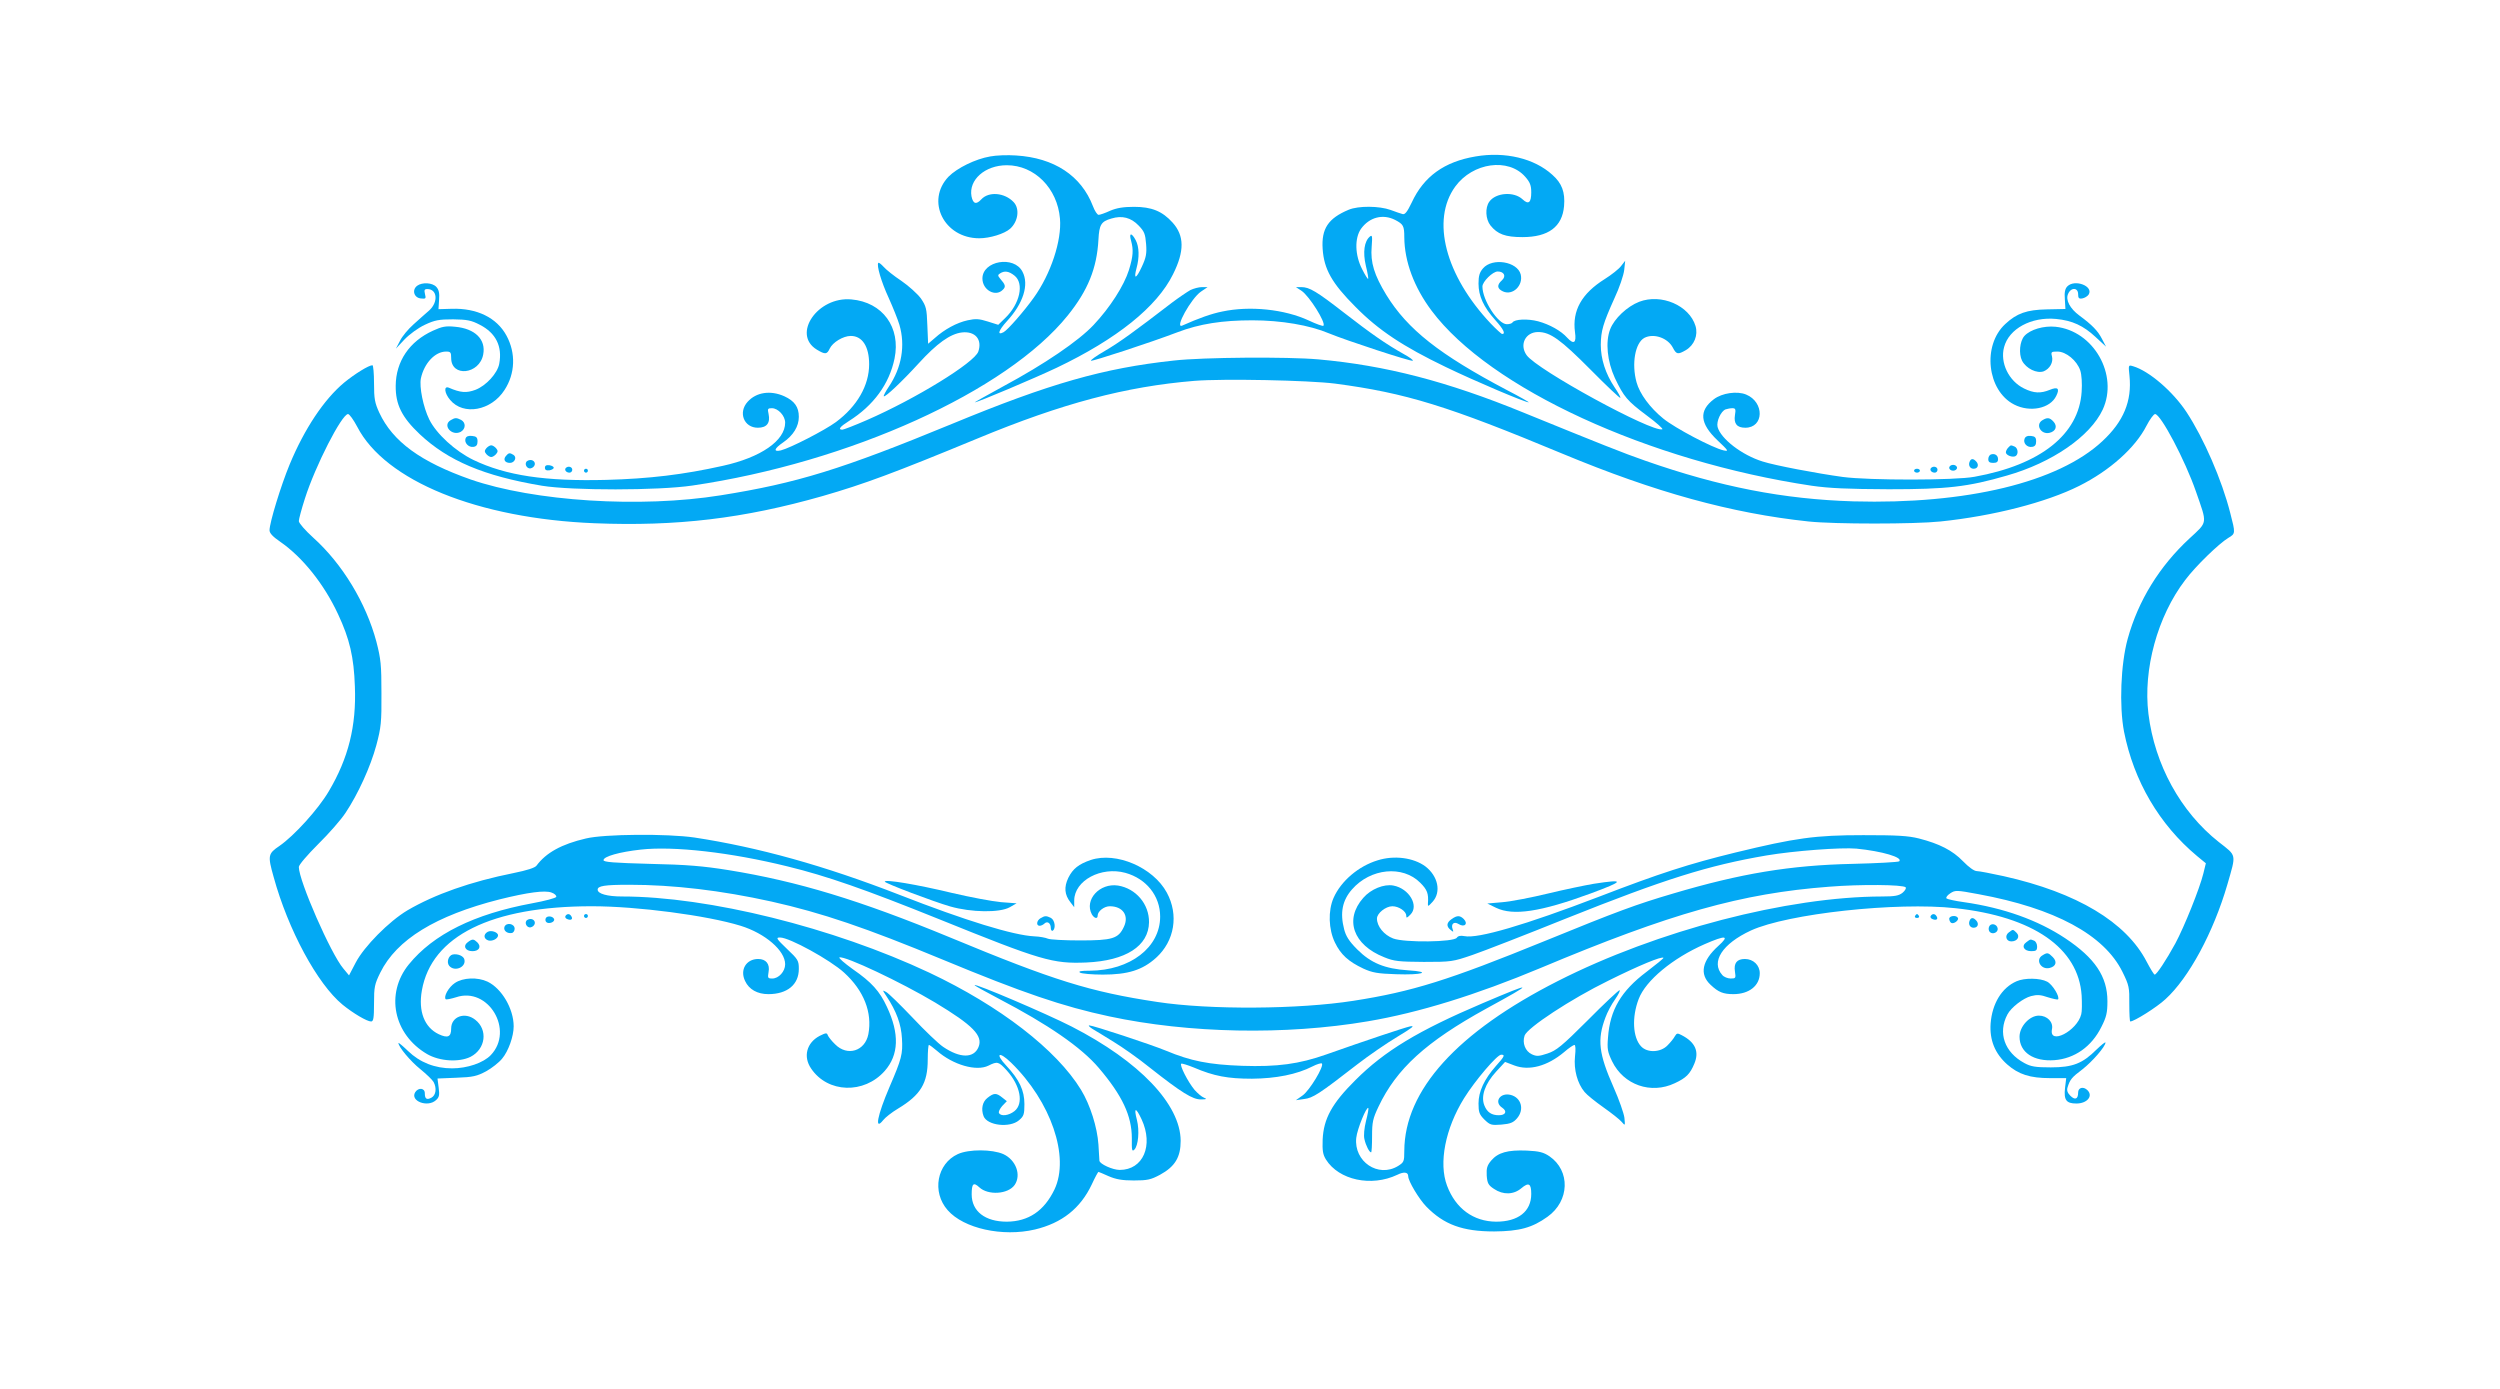
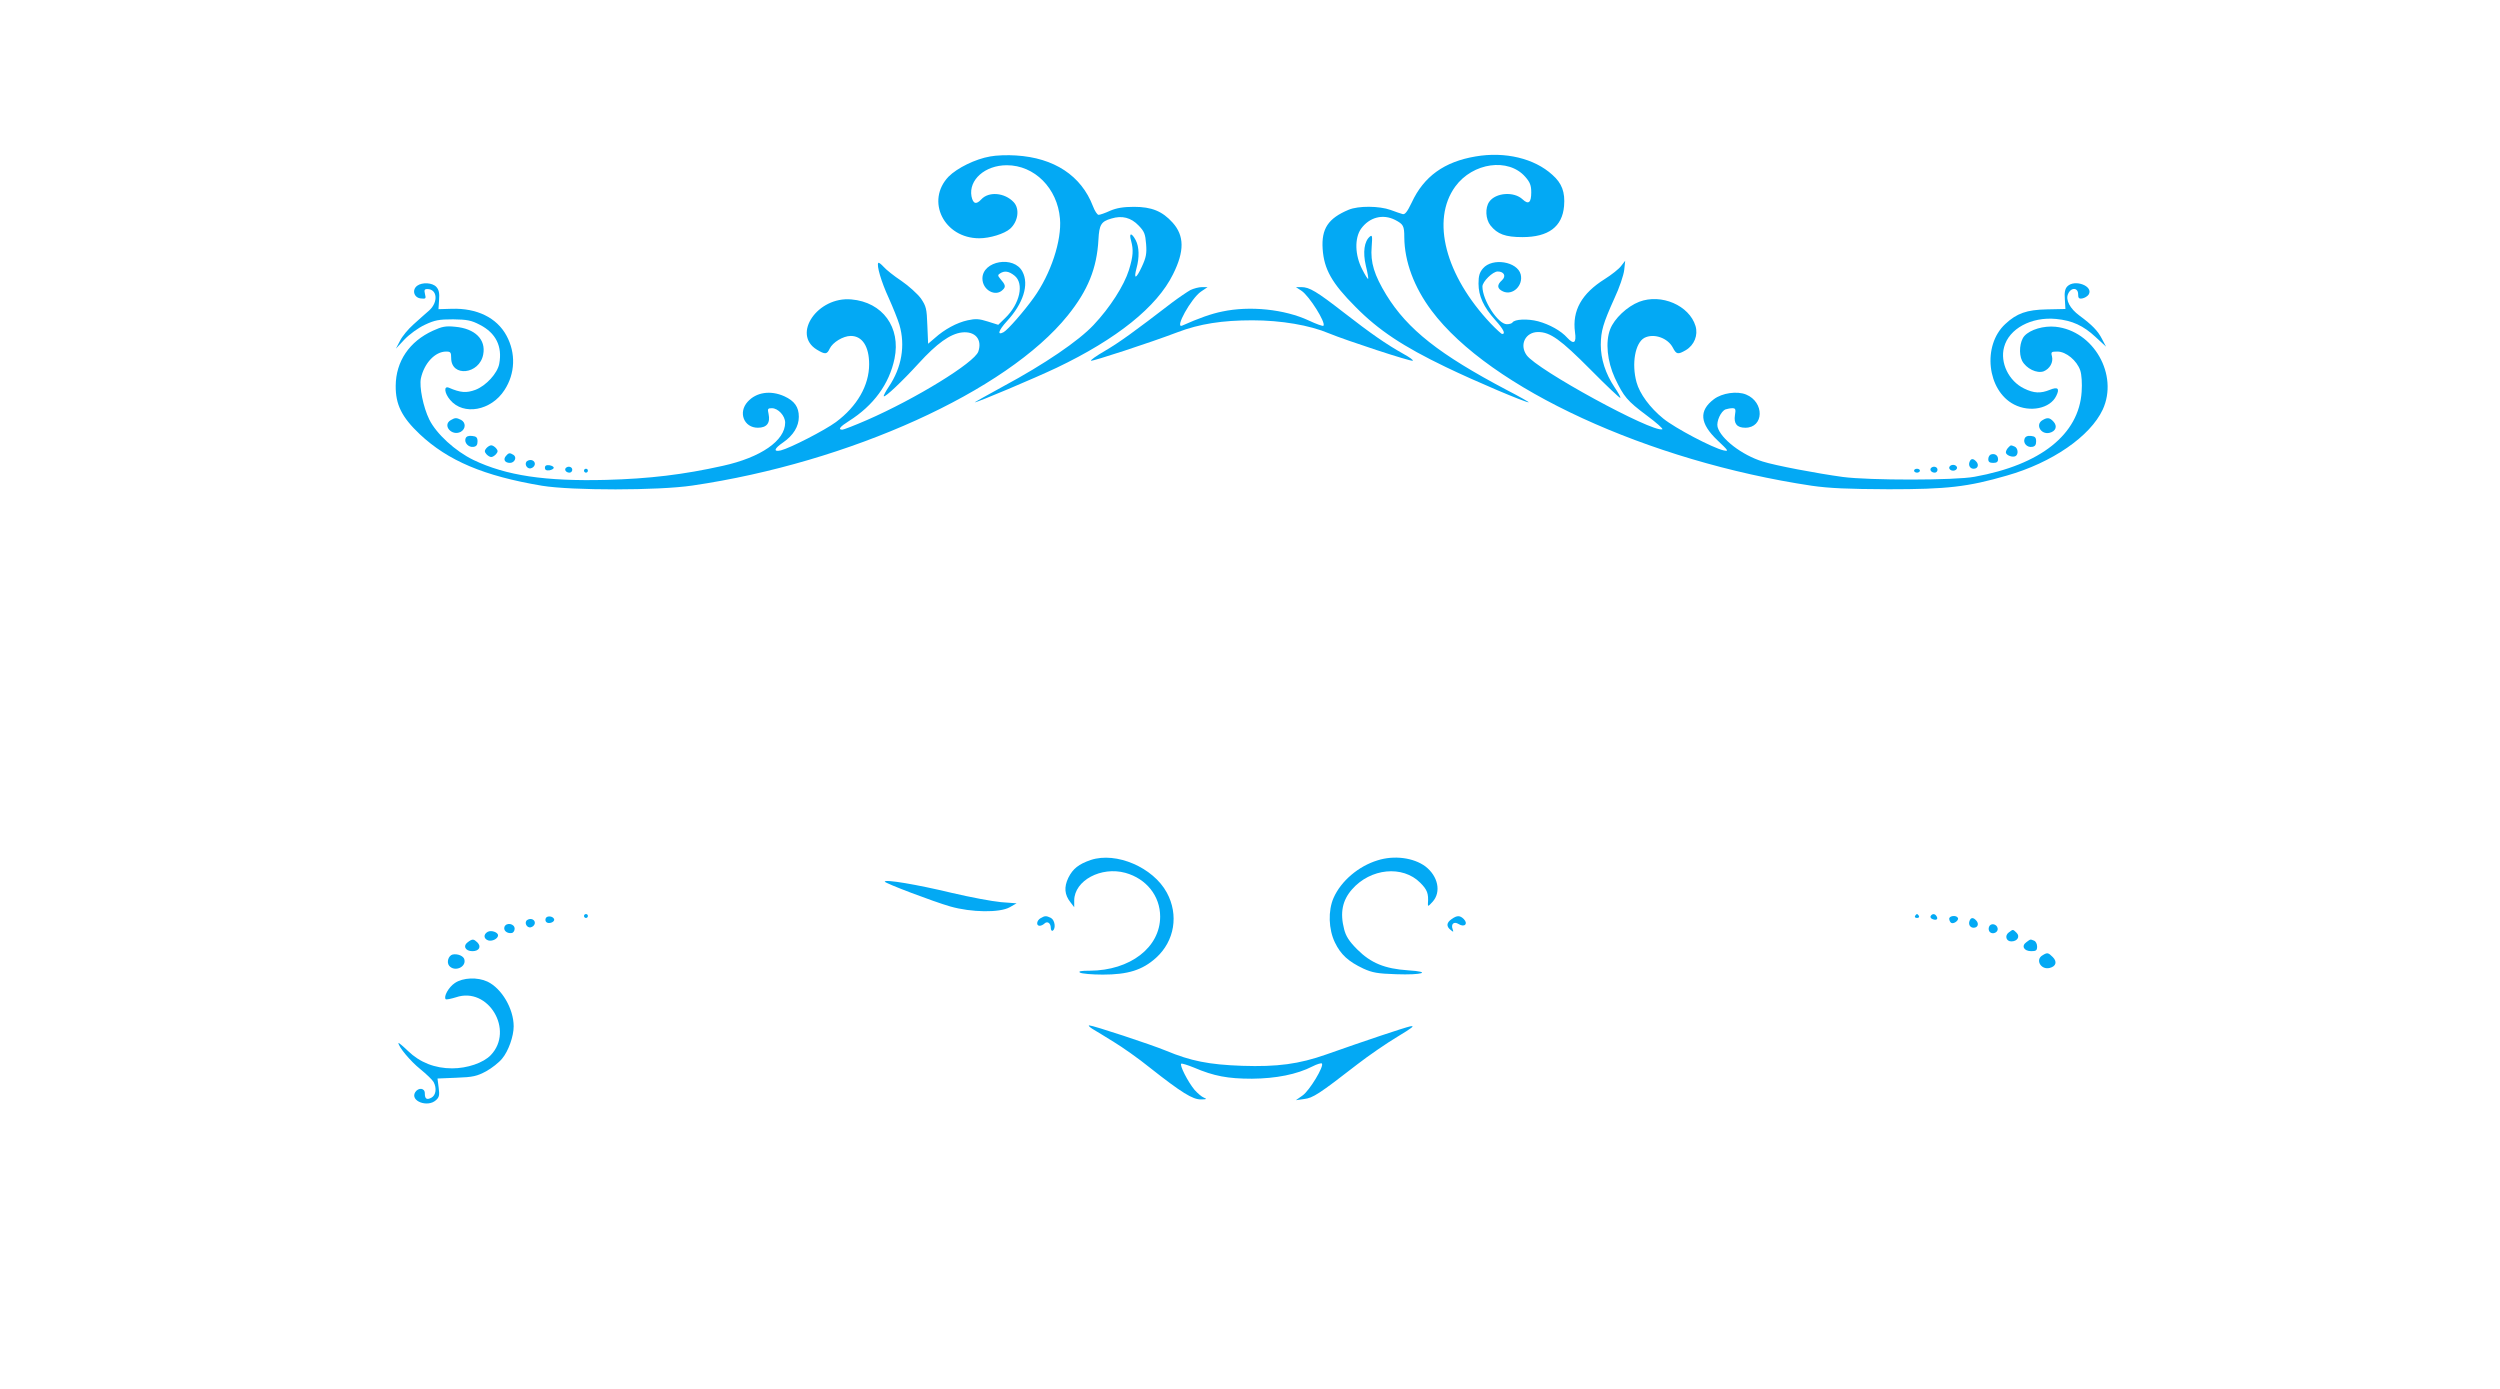
<svg xmlns="http://www.w3.org/2000/svg" version="1.0" width="1280pt" height="711pt" viewBox="0 0 1280 711" preserveAspectRatio="xMidYMid meet">
  <g transform="translate(0,711) scale(0.1,-0.1)" fill="#03a9f4" stroke="none">
    <path d="M5070 6309 c-76 -13 -169 -59 -213 -103 -119 -124 -24 -316 157 -316 54 0 129 23 158 49 41 37 50 102 18 136 -46 49 -128 56 -166 14 -26 -28 -42 -23 -50 16 -15 84 69 159 181 159 142 0 259 -118 272 -273 10 -112 -47 -284 -134 -405 -50 -70 -134 -166 -155 -177 -34 -18 -26 9 17 56 84 91 115 188 80 254 -43 84 -205 56 -205 -35 0 -59 67 -96 104 -58 17 16 14 26 -13 57 -13 16 -13 19 -1 27 23 15 45 12 74 -11 51 -40 28 -145 -48 -218 l-35 -34 -54 17 c-44 14 -62 15 -103 6 -55 -12 -118 -46 -168 -91 l-34 -29 -4 94 c-3 86 -6 98 -33 138 -17 23 -62 64 -100 90 -38 25 -79 58 -91 72 -12 13 -24 23 -27 20 -10 -11 15 -97 53 -179 22 -49 47 -111 55 -138 31 -106 12 -219 -55 -318 -16 -24 -27 -45 -25 -48 7 -6 93 75 178 168 94 103 162 152 223 159 67 7 104 -36 83 -98 -20 -57 -321 -242 -571 -351 -62 -27 -119 -49 -125 -49 -24 0 -13 15 33 44 127 80 207 190 234 320 33 160 -61 289 -221 303 -172 16 -306 -178 -177 -257 43 -26 52 -25 66 5 15 32 69 65 108 65 59 0 94 -54 94 -145 0 -108 -61 -215 -170 -296 -57 -42 -234 -133 -282 -145 -40 -9 -35 9 12 41 52 36 80 82 80 131 0 50 -22 81 -74 105 -71 32 -144 21 -188 -28 -50 -55 -19 -133 52 -133 46 0 65 24 55 71 -6 26 -4 29 17 29 32 0 68 -39 68 -74 0 -92 -124 -178 -319 -221 -201 -45 -376 -66 -597 -72 -312 -8 -513 22 -680 102 -93 45 -190 134 -226 207 -31 63 -52 167 -43 211 17 78 73 137 129 137 23 0 26 -4 26 -33 0 -100 145 -84 164 18 15 77 -42 133 -144 142 -48 5 -67 1 -113 -20 -121 -55 -190 -157 -191 -282 -1 -96 31 -161 123 -248 145 -136 328 -214 626 -264 153 -25 595 -25 770 1 804 118 1610 483 1922 871 103 128 149 241 157 388 4 77 14 93 66 108 55 17 101 5 140 -36 29 -30 34 -43 38 -94 4 -49 0 -70 -22 -117 -29 -63 -43 -67 -27 -7 15 54 14 109 -4 143 -21 40 -36 39 -24 -2 13 -48 11 -79 -11 -151 -25 -79 -96 -191 -181 -281 -76 -81 -250 -200 -464 -315 -82 -45 -147 -81 -144 -81 14 0 305 123 419 177 308 147 514 312 596 479 59 118 58 197 -2 264 -53 59 -108 81 -198 81 -55 0 -89 -6 -122 -20 -26 -12 -52 -21 -59 -21 -7 0 -20 20 -29 44 -60 157 -199 248 -394 260 -42 3 -102 1 -132 -5z" />
    <path d="M7555 6309 c-160 -27 -265 -102 -327 -236 -23 -48 -35 -63 -47 -59 -9 2 -36 12 -61 21 -58 21 -165 22 -215 1 -105 -44 -140 -97 -133 -201 7 -103 47 -175 168 -296 118 -120 244 -203 462 -308 151 -73 406 -181 425 -181 4 0 -46 29 -112 63 -345 182 -508 310 -617 487 -62 102 -82 166 -75 247 4 53 3 62 -9 52 -29 -24 -37 -80 -21 -149 9 -36 14 -66 12 -68 -2 -2 -16 20 -31 50 -37 72 -39 158 -6 206 43 60 112 78 175 46 42 -22 47 -30 47 -89 1 -124 50 -256 140 -376 297 -397 1111 -771 1946 -896 91 -13 184 -17 394 -18 299 0 405 12 605 70 232 66 427 201 491 338 82 178 -47 404 -242 424 -60 6 -129 -14 -159 -47 -24 -27 -30 -91 -12 -127 21 -40 76 -67 111 -54 31 13 50 46 42 77 -6 22 -3 24 28 24 44 0 100 -46 117 -97 7 -21 10 -66 7 -109 -14 -218 -210 -374 -548 -435 -100 -19 -539 -19 -675 -1 -132 18 -348 59 -410 79 -107 33 -215 117 -231 177 -7 28 17 81 41 90 9 3 25 6 35 6 16 0 18 -6 13 -35 -7 -44 10 -65 53 -65 96 0 99 131 4 170 -46 19 -123 8 -165 -24 -78 -59 -72 -124 18 -210 57 -54 60 -58 32 -52 -55 12 -249 114 -309 163 -68 55 -121 127 -137 186 -26 95 -7 201 40 227 48 25 120 0 146 -50 18 -35 26 -36 66 -13 44 26 64 77 50 124 -32 105 -175 167 -288 124 -62 -24 -128 -86 -149 -141 -25 -65 -15 -164 24 -249 46 -97 63 -117 163 -192 50 -37 86 -69 80 -71 -52 -17 -643 305 -695 380 -38 54 -5 118 59 118 62 0 115 -38 268 -192 82 -83 151 -148 153 -145 3 2 -11 27 -30 55 -46 69 -70 144 -70 217 1 71 11 107 70 238 25 53 47 118 50 145 l5 47 -21 -27 c-11 -15 -49 -45 -84 -67 -118 -74 -167 -161 -152 -272 8 -55 -6 -65 -40 -28 -31 35 -90 68 -149 84 -54 14 -120 11 -131 -6 -3 -5 -16 -9 -29 -9 -45 0 -125 123 -125 193 0 25 53 77 78 77 33 0 45 -24 22 -45 -27 -24 -25 -43 5 -57 50 -23 105 30 91 87 -17 66 -145 87 -193 31 -18 -21 -23 -39 -23 -78 0 -64 26 -120 86 -187 42 -47 54 -71 35 -71 -4 0 -30 24 -58 53 -233 247 -307 530 -182 702 90 123 272 148 358 50 25 -28 31 -45 31 -80 0 -53 -14 -64 -44 -36 -44 42 -138 35 -171 -12 -22 -31 -19 -89 6 -121 36 -45 76 -60 164 -60 133 0 204 53 213 159 6 71 -11 117 -60 160 -92 84 -242 120 -393 94z" />
    <path d="M2136 5647 c-28 -21 -17 -61 18 -65 26 -3 28 -1 22 22 -5 21 -3 26 12 26 51 0 57 -66 10 -109 -18 -16 -55 -48 -81 -72 -27 -24 -58 -61 -69 -84 l-21 -40 44 47 c26 27 70 59 104 75 51 24 72 28 145 28 72 -1 93 -5 137 -28 82 -42 116 -111 99 -200 -9 -48 -67 -112 -122 -133 -46 -17 -76 -15 -136 11 -27 11 -23 -28 7 -63 68 -81 210 -55 278 51 55 84 59 189 10 279 -50 92 -152 141 -280 137 l-68 -2 3 47 c3 35 -1 53 -14 67 -20 22 -72 25 -98 6z" />
    <path d="M10585 5644 c-12 -12 -16 -31 -13 -66 l3 -50 -95 -2 c-103 -2 -154 -20 -213 -75 -119 -110 -93 -341 45 -412 81 -42 185 -21 216 44 19 38 8 48 -33 31 -47 -19 -81 -18 -132 7 -78 38 -124 132 -102 212 25 94 139 156 266 144 83 -8 140 -34 204 -94 l52 -48 -21 40 c-21 41 -50 71 -115 119 -49 36 -73 81 -58 112 15 34 51 32 51 -2 0 -20 4 -25 21 -22 12 2 27 11 33 20 26 43 -71 80 -109 42z" />
    <path d="M6095 5625 c-16 -9 -59 -38 -95 -65 -190 -146 -267 -202 -342 -246 -45 -26 -77 -49 -72 -51 10 -3 301 92 443 146 113 43 229 61 383 61 147 0 294 -25 393 -67 87 -36 416 -144 428 -140 6 2 -16 18 -49 36 -89 50 -166 104 -304 211 -139 108 -176 130 -217 130 l-28 0 29 -19 c40 -27 126 -164 112 -179 -3 -3 -37 9 -75 27 -125 58 -302 76 -443 46 -55 -11 -120 -34 -205 -72 -42 -18 46 140 96 174 l34 23 -29 0 c-16 0 -42 -7 -59 -15z" />
-     <path d="M6010 5264 c-360 -39 -634 -117 -1135 -324 -565 -233 -796 -304 -1185 -366 -411 -66 -956 -31 -1280 81 -256 90 -399 194 -468 342 -23 50 -27 71 -27 151 0 50 -4 92 -8 92 -19 0 -90 -44 -145 -89 -103 -86 -203 -236 -279 -419 -45 -109 -103 -298 -103 -337 0 -15 17 -33 55 -59 114 -79 224 -216 296 -371 59 -126 81 -219 86 -370 8 -202 -33 -367 -134 -537 -54 -92 -178 -228 -252 -279 -59 -40 -61 -49 -30 -159 74 -270 224 -548 353 -654 54 -44 125 -86 146 -86 12 0 15 17 15 93 0 84 3 98 32 157 84 170 284 292 610 375 145 36 234 48 267 35 15 -5 26 -15 24 -22 -2 -6 -58 -21 -124 -33 -296 -55 -505 -158 -631 -313 -121 -149 -79 -358 94 -459 64 -37 163 -43 222 -14 78 40 90 139 24 190 -53 42 -123 16 -123 -45 0 -43 -17 -51 -64 -29 -73 35 -105 117 -86 224 49 279 356 431 870 431 233 0 590 -47 762 -100 126 -39 228 -127 228 -197 0 -37 -33 -73 -66 -73 -23 0 -24 3 -19 33 8 41 -13 67 -53 67 -62 0 -95 -56 -67 -113 20 -43 63 -67 119 -67 97 0 156 49 156 129 0 43 -4 49 -61 103 -54 52 -58 58 -35 58 48 0 257 -115 328 -180 101 -92 145 -204 124 -315 -17 -87 -108 -115 -170 -52 -18 17 -35 39 -38 47 -4 13 -10 12 -42 -4 -66 -35 -85 -106 -43 -167 85 -126 271 -132 377 -12 72 82 76 190 11 328 -37 80 -78 126 -175 193 -43 31 -74 58 -68 60 28 9 316 -127 490 -231 194 -117 246 -170 222 -228 -24 -58 -94 -58 -181 1 -24 16 -95 84 -157 150 -63 66 -123 125 -135 131 -20 11 -20 11 2 -22 51 -77 75 -143 79 -216 5 -80 -2 -105 -64 -249 -62 -145 -78 -227 -32 -169 10 13 44 40 76 59 116 70 152 130 152 251 0 41 3 75 6 75 4 0 22 -14 41 -30 82 -72 202 -107 264 -76 46 23 52 21 94 -25 70 -78 87 -170 39 -208 -29 -23 -69 -28 -79 -10 -4 6 4 22 16 36 l24 25 -24 19 c-30 24 -42 24 -75 -2 -26 -20 -34 -57 -20 -94 19 -48 134 -61 181 -21 25 21 28 31 28 83 0 70 -26 125 -93 197 -59 63 -38 76 25 15 204 -199 301 -482 222 -649 -53 -110 -133 -164 -244 -165 -111 0 -180 53 -180 140 0 55 9 64 39 36 45 -42 147 -36 181 12 35 51 7 128 -58 158 -57 25 -176 26 -233 0 -107 -49 -134 -194 -52 -287 82 -94 281 -138 447 -99 138 33 233 108 291 231 16 35 32 64 34 64 2 0 25 -10 52 -22 37 -16 69 -22 129 -22 70 0 87 4 134 29 77 42 106 90 106 174 -1 187 -211 407 -558 585 -129 66 -497 223 -497 212 0 -3 55 -33 123 -69 253 -132 423 -249 513 -355 120 -141 169 -245 169 -360 -1 -62 1 -70 13 -58 20 20 27 97 13 152 -17 65 -6 67 24 3 62 -134 8 -259 -112 -259 -36 0 -102 30 -104 47 0 5 -3 42 -5 83 -6 88 -42 203 -89 280 -125 205 -415 429 -777 600 -491 231 -1131 390 -1573 390 -76 0 -125 14 -125 35 0 19 35 25 161 25 228 0 471 -29 729 -86 259 -58 485 -135 876 -297 410 -170 615 -240 854 -291 407 -87 901 -97 1324 -25 260 44 554 135 884 273 667 280 1028 382 1477 416 161 13 378 11 392 -3 4 -5 -3 -17 -16 -28 -19 -15 -39 -19 -105 -19 -484 -1 -1150 -174 -1660 -433 -516 -262 -785 -559 -786 -870 0 -54 -2 -58 -32 -77 -102 -62 -227 23 -214 144 5 46 53 163 62 153 2 -2 -3 -32 -12 -66 -9 -37 -13 -75 -8 -94 7 -32 25 -67 34 -67 3 0 5 37 5 83 0 72 4 90 33 151 92 194 243 332 552 502 251 137 248 141 -20 27 -329 -140 -501 -244 -650 -393 -121 -120 -163 -198 -168 -304 -2 -58 1 -77 17 -103 66 -105 232 -141 365 -78 34 17 56 14 56 -7 0 -25 55 -117 93 -156 90 -92 185 -127 347 -127 130 1 195 19 273 75 114 81 118 236 10 310 -30 20 -51 26 -116 29 -98 4 -147 -10 -182 -51 -21 -25 -25 -39 -23 -77 3 -39 8 -49 37 -68 47 -32 101 -30 140 3 38 32 51 25 51 -29 0 -90 -67 -142 -180 -142 -116 1 -207 67 -251 184 -44 116 -9 293 87 448 56 90 169 223 190 223 21 0 18 -8 -27 -58 -60 -68 -89 -131 -89 -192 0 -44 4 -56 30 -82 29 -28 35 -30 87 -26 46 4 61 10 80 32 39 45 22 106 -32 120 -55 14 -88 -37 -43 -66 26 -18 17 -38 -18 -38 -37 0 -60 15 -74 50 -19 47 3 111 60 173 l46 50 47 -18 c76 -29 169 -4 255 68 24 21 48 37 53 37 6 0 7 -23 3 -59 -7 -67 12 -138 49 -182 12 -15 56 -50 97 -79 41 -29 83 -62 93 -74 18 -21 18 -21 14 21 -3 23 -27 92 -55 155 -77 174 -85 245 -42 359 9 25 31 67 49 92 18 26 28 47 23 47 -5 0 -79 -69 -163 -154 -133 -133 -161 -155 -206 -170 -45 -15 -56 -15 -80 -4 -34 16 -50 58 -37 96 14 40 237 187 429 281 157 78 273 126 282 117 2 -2 -37 -34 -87 -72 -129 -97 -187 -194 -197 -336 -5 -59 -2 -74 21 -122 59 -121 199 -170 321 -112 58 27 78 47 100 100 26 62 5 110 -65 146 -21 11 -25 11 -35 -6 -5 -10 -22 -31 -37 -46 -35 -37 -104 -40 -136 -5 -42 45 -48 148 -12 242 36 95 174 209 338 281 108 47 130 45 70 -9 -84 -76 -98 -145 -40 -199 40 -38 65 -48 117 -48 80 0 135 43 135 107 0 41 -33 73 -76 73 -41 0 -58 -21 -51 -65 5 -33 4 -35 -22 -35 -15 0 -35 8 -43 18 -60 67 0 160 147 228 188 86 746 147 1047 114 398 -43 630 -204 646 -447 2 -39 2 -83 -2 -96 -21 -86 -166 -160 -150 -77 8 37 -24 70 -67 70 -48 0 -99 -56 -99 -108 0 -80 72 -128 179 -120 103 8 190 69 240 170 26 51 31 73 31 132 0 126 -64 221 -216 322 -140 93 -316 156 -519 185 -44 6 -84 15 -89 19 -4 5 4 16 19 26 26 17 31 17 144 -4 392 -72 644 -208 738 -398 34 -69 36 -80 35 -164 0 -50 2 -90 5 -90 20 0 136 73 180 114 120 109 246 343 317 587 46 160 49 145 -44 218 -195 154 -328 396 -360 656 -28 227 46 499 188 685 54 72 173 187 221 216 37 22 37 23 10 127 -43 170 -136 383 -224 517 -70 106 -192 211 -274 235 -24 7 -24 7 -18 -50 13 -128 -30 -233 -139 -334 -226 -211 -697 -324 -1274 -308 -359 11 -683 74 -1066 208 -110 38 -237 89 -625 247 -389 159 -704 241 -1049 272 -158 14 -589 11 -740 -6z m825 -118 c364 -48 579 -115 1165 -359 476 -198 865 -305 1260 -347 132 -14 542 -14 675 0 271 28 542 98 710 182 158 79 288 196 345 308 17 33 37 60 44 60 29 0 154 -237 209 -396 59 -170 62 -153 -34 -242 -153 -142 -261 -317 -315 -512 -36 -130 -44 -345 -19 -476 50 -253 181 -476 374 -637 l45 -37 -13 -53 c-19 -77 -97 -271 -143 -357 -47 -86 -96 -160 -106 -160 -4 0 -22 30 -41 66 -105 203 -357 354 -732 438 -64 14 -126 26 -138 26 -13 0 -41 20 -70 50 -54 56 -121 90 -226 117 -56 14 -112 17 -285 17 -246 0 -346 -14 -655 -89 -237 -58 -386 -106 -695 -225 -381 -146 -623 -217 -692 -203 -20 4 -33 1 -39 -8 -14 -23 -268 -26 -326 -4 -47 18 -83 62 -83 102 0 27 45 63 79 63 33 0 71 -26 71 -48 0 -14 3 -13 21 5 46 45 -6 134 -87 149 -48 9 -115 -18 -154 -63 -98 -111 -52 -241 107 -304 51 -21 75 -23 203 -24 141 0 148 1 250 36 58 20 274 104 480 187 503 201 726 271 1024 322 142 24 383 42 461 35 131 -13 240 -45 219 -65 -5 -4 -112 -10 -239 -13 -319 -7 -572 -49 -919 -152 -187 -55 -285 -91 -657 -243 -493 -201 -678 -259 -979 -306 -280 -44 -737 -47 -1005 -6 -344 52 -530 110 -1060 330 -462 191 -782 288 -1135 345 -131 21 -214 28 -402 32 -184 5 -238 9 -238 19 0 19 82 42 190 54 169 19 461 -14 752 -86 201 -49 396 -117 778 -271 522 -211 580 -228 752 -221 202 9 319 84 321 206 1 93 -67 173 -159 188 -94 14 -173 -73 -134 -147 12 -21 30 -26 30 -7 0 22 33 48 62 48 67 0 100 -48 72 -106 -28 -60 -59 -69 -224 -69 -80 0 -154 4 -165 9 -11 5 -42 11 -70 12 -105 5 -351 80 -691 213 -383 149 -721 243 -1049 293 -137 20 -461 18 -555 -5 -125 -29 -204 -73 -253 -139 -8 -11 -48 -24 -117 -38 -220 -44 -404 -109 -544 -191 -94 -56 -222 -185 -265 -268 l-34 -65 -29 35 c-64 75 -228 450 -228 520 0 11 44 62 99 117 54 53 117 125 140 160 64 96 128 236 158 347 24 90 27 117 26 265 0 146 -3 176 -26 265 -53 198 -174 398 -323 532 -41 37 -74 75 -74 85 0 10 14 62 31 115 53 167 189 433 221 433 7 0 28 -29 47 -65 143 -277 617 -470 1215 -494 420 -17 764 24 1167 139 215 62 368 119 794 295 434 180 759 266 1110 295 149 12 585 3 720 -14z" />
    <path d="M5585 2707 c-62 -21 -92 -45 -115 -91 -23 -48 -20 -87 11 -126 l19 -25 0 35 c1 102 138 175 262 141 108 -30 178 -119 178 -224 0 -158 -154 -276 -360 -277 -46 0 -61 -3 -50 -10 8 -5 60 -10 116 -10 129 0 203 23 273 86 95 86 117 220 55 334 -70 129 -259 210 -389 167z" />
    <path d="M7053 2705 c-98 -30 -187 -106 -225 -192 -29 -66 -26 -161 7 -229 30 -62 69 -97 145 -133 46 -21 73 -26 167 -29 136 -5 188 12 62 20 -119 8 -190 37 -260 107 -42 42 -58 68 -67 103 -22 85 -9 148 40 204 95 109 260 125 350 34 35 -35 43 -55 39 -105 -1 -18 1 -17 24 8 45 50 28 131 -37 181 -61 45 -160 58 -245 31z" />
    <path d="M4530 2596 c0 -8 251 -103 335 -127 108 -31 254 -33 305 -4 l35 20 -80 6 c-44 4 -156 25 -250 47 -183 44 -345 71 -345 58z" />
-     <path d="M8160 2585 c-47 -8 -152 -30 -235 -50 -82 -20 -186 -40 -230 -44 l-80 -7 45 -22 c88 -42 227 -21 483 73 176 65 179 75 17 50z" />
    <path d="M5328 2409 c-21 -12 -24 -39 -5 -39 7 0 18 5 24 11 15 15 33 3 33 -22 0 -11 5 -17 10 -14 17 11 11 54 -9 65 -24 12 -31 12 -53 -1z" />
    <path d="M7432 2404 c-26 -18 -28 -37 -5 -55 14 -12 16 -12 11 2 -11 28 6 43 30 28 30 -19 50 1 27 25 -20 20 -35 20 -63 0z" />
    <path d="M2308 4959 c-45 -26 5 -84 51 -60 26 15 27 47 2 61 -24 12 -31 12 -53 -1z" />
    <path d="M10458 4959 c-39 -22 -9 -76 36 -65 32 8 41 34 20 57 -19 21 -31 23 -56 8z" />
    <path d="M2384 4866 c-9 -22 15 -48 40 -44 15 2 21 10 21 28 0 20 -6 26 -28 28 -18 2 -29 -2 -33 -12z" />
    <path d="M10366 4864 c-9 -22 12 -46 38 -42 15 2 21 10 21 28 0 20 -6 26 -26 28 -18 2 -29 -3 -33 -14z" />
    <path d="M2490 4815 c-10 -12 -10 -18 0 -30 7 -8 18 -15 25 -15 7 0 18 7 25 15 10 12 10 18 0 30 -7 8 -18 15 -25 15 -7 0 -18 -7 -25 -15z" />
    <path d="M10282 4818 c-7 -7 -12 -18 -12 -24 0 -15 35 -28 50 -19 16 10 12 42 -6 49 -20 8 -18 8 -32 -6z" />
    <path d="M2590 4775 c-15 -18 -5 -35 21 -35 24 0 37 29 18 41 -19 12 -25 11 -39 -6z" />
    <path d="M10193 4783 c-7 -3 -13 -13 -13 -24 0 -14 7 -19 25 -19 18 0 25 5 25 19 0 20 -17 31 -37 24z" />
    <path d="M2700 4750 c-18 -11 -4 -42 17 -38 10 2 19 10 21 19 4 19 -19 31 -38 19z" />
    <path d="M10084 4745 c-7 -18 3 -35 21 -35 21 0 28 19 15 35 -16 19 -29 19 -36 0z" />
    <path d="M2790 4715 c0 -11 7 -15 23 -13 12 2 22 8 22 13 0 6 -10 11 -22 13 -16 2 -23 -2 -23 -13z" />
    <path d="M9980 4715 c0 -8 9 -15 20 -15 11 0 20 7 20 15 0 8 -9 15 -20 15 -11 0 -20 -7 -20 -15z" />
    <path d="M2897 4714 c-9 -10 2 -24 19 -24 8 0 14 7 14 15 0 15 -21 21 -33 9z" />
    <path d="M9887 4714 c-9 -10 2 -24 19 -24 8 0 14 7 14 15 0 15 -21 21 -33 9z" />
    <path d="M2990 4700 c0 -5 5 -10 10 -10 6 0 10 5 10 10 0 6 -4 10 -10 10 -5 0 -10 -4 -10 -10z" />
    <path d="M9800 4700 c0 -5 7 -10 15 -10 8 0 15 5 15 10 0 6 -7 10 -15 10 -8 0 -15 -4 -15 -10z" />
-     <path d="M2895 2420 c-3 -6 1 -13 10 -16 19 -8 30 0 20 15 -8 14 -22 14 -30 1z" />
    <path d="M2990 2420 c0 -5 5 -10 10 -10 6 0 10 5 10 10 0 6 -4 10 -10 10 -5 0 -10 -4 -10 -10z" />
    <path d="M9805 2420 c-3 -5 1 -10 10 -10 9 0 13 5 10 10 -3 6 -8 10 -10 10 -2 0 -7 -4 -10 -10z" />
    <path d="M9885 2420 c-3 -6 1 -13 10 -16 19 -8 30 0 20 15 -8 14 -22 14 -30 1z" />
    <path d="M2795 2410 c-4 -7 -3 -16 2 -21 12 -12 45 0 40 15 -5 15 -34 19 -42 6z" />
    <path d="M9980 2406 c0 -8 5 -18 10 -21 13 -8 42 14 34 26 -9 15 -44 10 -44 -5z" />
    <path d="M2700 2400 c-18 -11 -4 -42 17 -38 10 2 19 10 21 19 4 19 -19 31 -38 19z" />
    <path d="M10084 2395 c-7 -18 3 -35 21 -35 21 0 28 19 15 35 -16 19 -29 19 -36 0z" />
    <path d="M2583 2365 c-7 -19 13 -36 37 -32 8 1 15 11 15 22 0 26 -42 34 -52 10z" />
    <path d="M10184 2365 c-4 -9 -2 -21 4 -27 15 -15 44 -1 40 19 -4 23 -36 29 -44 8z" />
    <path d="M2497 2339 c-23 -13 -21 -36 3 -44 20 -6 50 9 50 26 0 16 -35 28 -53 18z" />
    <path d="M10285 2336 c-22 -16 -14 -46 13 -46 31 0 46 25 27 44 -20 19 -17 19 -40 2z" />
    <path d="M2395 2286 c-26 -19 -13 -46 24 -46 34 0 47 23 25 45 -19 18 -25 19 -49 1z" />
    <path d="M10375 2286 c-27 -19 -13 -46 25 -46 25 0 30 4 30 24 0 13 -7 27 -16 30 -20 8 -17 8 -39 -8z" />
    <path d="M2318 2223 c-22 -5 -33 -40 -18 -58 27 -32 86 -8 78 31 -3 19 -34 32 -60 27z" />
    <path d="M10458 2219 c-39 -22 -9 -76 36 -65 33 8 40 32 16 56 -23 23 -28 24 -52 9z" />
    <path d="M2329 2077 c-32 -21 -59 -70 -47 -83 3 -3 27 2 53 10 165 56 299 -169 178 -296 -38 -40 -121 -68 -198 -68 -88 0 -165 30 -226 89 -27 26 -49 44 -49 41 0 -20 62 -94 112 -134 32 -26 62 -55 68 -66 17 -31 12 -68 -11 -80 -24 -13 -34 -7 -34 23 0 27 -33 30 -49 5 -28 -45 63 -80 106 -41 17 15 19 26 14 64 l-6 47 97 4 c85 3 105 8 152 33 29 16 66 45 82 65 32 38 59 114 59 165 0 90 -61 194 -134 229 -51 24 -126 21 -167 -7z" />
-     <path d="M10325 2086 c-76 -33 -125 -114 -133 -216 -6 -85 22 -154 85 -210 58 -51 117 -70 219 -70 l83 0 -6 -50 c-7 -62 6 -80 58 -80 55 0 87 38 57 68 -21 21 -48 14 -48 -12 0 -34 -16 -40 -40 -16 -15 15 -19 28 -14 43 12 39 21 51 76 92 51 40 118 117 118 137 0 5 -20 -11 -45 -35 -72 -72 -122 -92 -235 -92 -78 0 -102 4 -135 22 -102 55 -137 155 -87 249 19 36 80 83 121 94 31 8 49 7 86 -6 26 -8 49 -13 52 -11 11 12 -28 77 -56 91 -36 19 -115 20 -156 2z" />
    <path d="M5595 1841 c17 -10 65 -39 108 -66 43 -26 127 -85 185 -132 161 -127 219 -163 261 -162 30 0 32 2 15 9 -11 4 -33 23 -48 40 -34 41 -78 127 -68 134 4 2 33 -7 65 -20 103 -44 174 -57 297 -57 123 1 230 22 310 63 23 12 45 18 48 15 13 -13 -64 -140 -99 -164 l-34 -24 42 6 c45 5 77 26 273 178 58 45 150 108 205 141 76 46 92 58 65 53 -32 -7 -229 -73 -430 -144 -139 -49 -250 -64 -430 -58 -171 6 -264 25 -389 77 -80 33 -375 130 -394 130 -7 0 2 -9 18 -19z" />
  </g>
</svg>